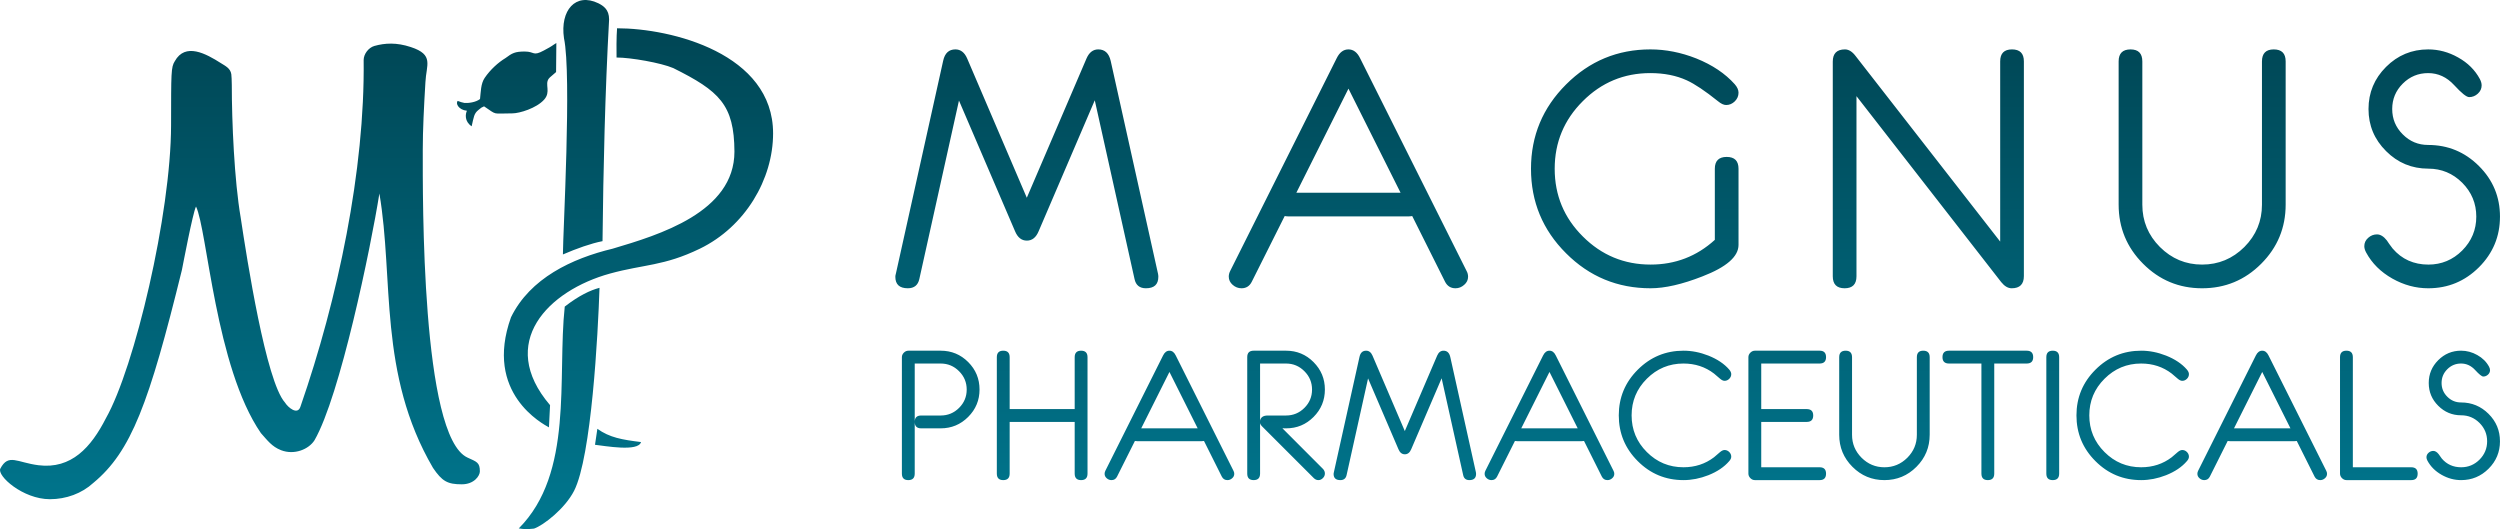
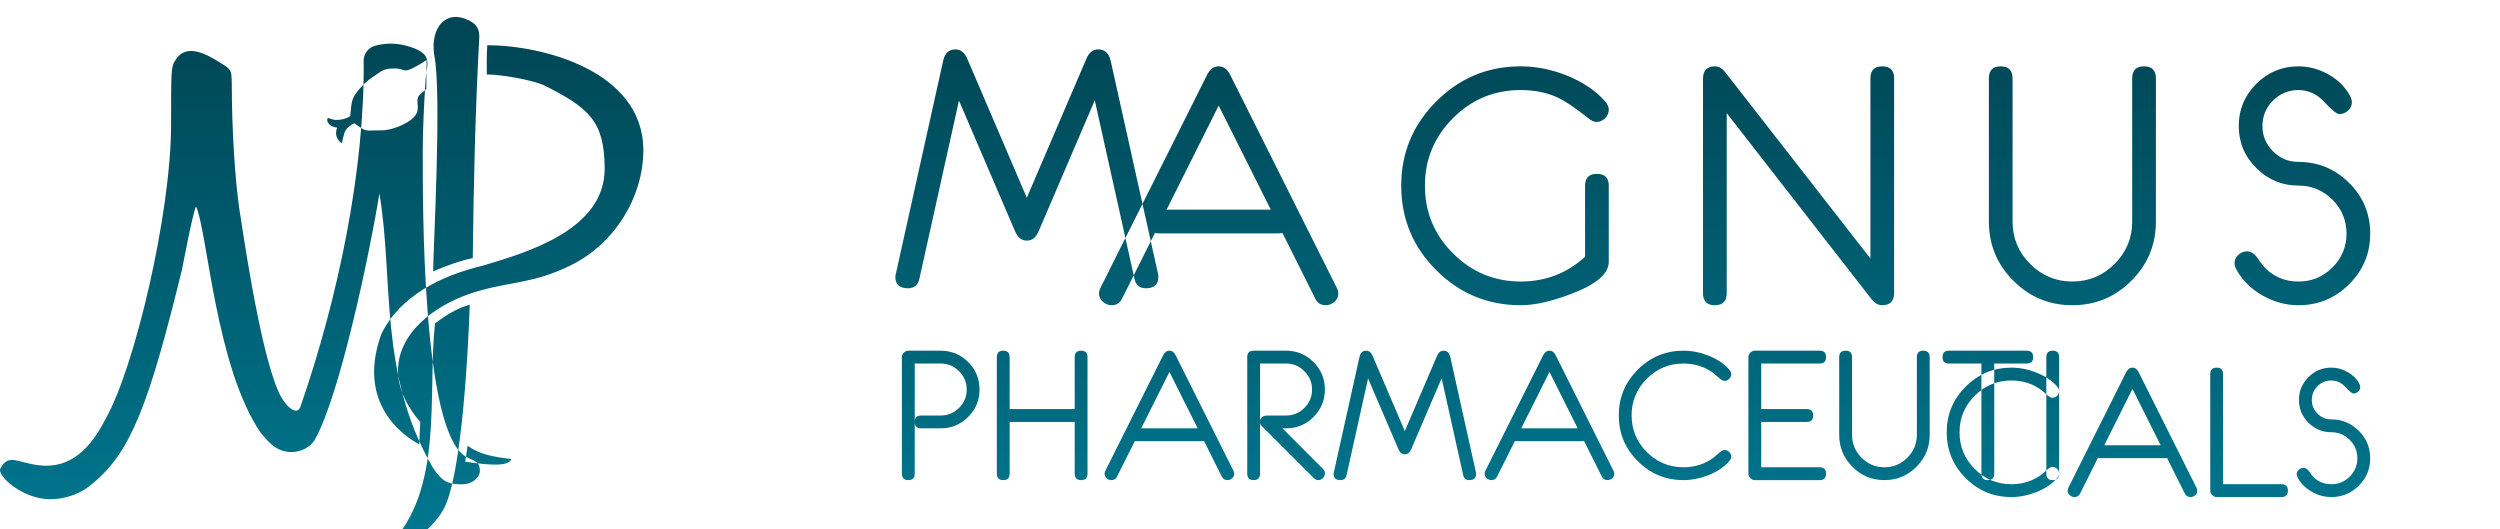
<svg xmlns="http://www.w3.org/2000/svg" xml:space="preserve" width="163.818mm" height="34.672mm" version="1.1" style="shape-rendering:geometricPrecision; text-rendering:geometricPrecision; image-rendering:optimizeQuality; fill-rule:evenodd; clip-rule:evenodd" viewBox="0 0 16367.53 3464.2">
  <defs>
    <style type="text/css">
   
    .fil0 {fill:url(#id0)}
   
  </style>
    <linearGradient id="id0" gradientUnits="userSpaceOnUse" x1="8183.77" y1="0.02" x2="8183.77" y2="3464.2">
      <stop offset="0" style="stop-opacity:1; stop-color:#004351" />
      <stop offset="1" style="stop-opacity:1; stop-color:#00778F" />
    </linearGradient>
  </defs>
  <g id="Слой_x0020_1">
-     <path class="fil0" d="M2380.8 393.39c8.63,720.04 -168.54,1561.7 -413.49,2268.04 -18.3,59.97 -81.74,6.27 -101.85,-26.26 -123.97,-138.23 -248.26,-934.9 -289.84,-1211.17 -41.53,-242.16 -58.15,-627.55 -58.15,-868.99 0,-43.68 -1.95,-42.17 -3.13,-69.2 -5.86,-39.12 -39.59,-54.21 -68.02,-72.31 -97.76,-62.22 -233.43,-136.9 -302.09,-12.57 -24.84,39.16 -23.77,73.38 -24.3,419.73 -0.88,579.7 -239,1586.07 -426.49,1917.45 -96.81,189.96 -226.15,335.02 -441.82,307.8 -140.56,-17.75 -196.08,-78.75 -249.32,21.87 -24.26,46.48 146.97,200.58 324.35,200.58 105.97,0 208.78,-37.35 284.42,-106.85 248.2,-205.38 364.71,-520.5 579.73,-1393.66 7.4,-35.8 70.73,-372.27 92.4,-415.74 73.75,151.37 127.24,1051.14 424.83,1483.43 42.39,47.14 71.41,88.41 131.9,111.95 87.2,33.95 181.72,-6.16 218.94,-64.88 167.1,-289.28 368.34,-1258.97 424.89,-1615.82 95.49,557.82 -8.99,1179.53 350.85,1796.22 59.72,88.13 95.14,107.87 188.67,107.87 80.99,0 118.4,-55.76 118.39,-84.82 0,-58.59 -20.22,-62.31 -81.29,-90.39 -303.25,-139.53 -292.55,-1706.69 -292.55,-2015.39 0,-130.03 7.88,-285.74 17.35,-441.98 5.25,-113.8 58.68,-179.76 -95.68,-230.14 -93.57,-31.07 -169.56,-26.6 -238.75,-7.17 -38.37,11.19 -69.96,53.07 -69.96,92.39zm5202.89 1418.46c0,50.47 -27.11,75.48 -81.33,75.48 -41.27,0 -66.3,-20.43 -74.65,-60.89l-260.23 -1169.79 -367.4 857.02c-17.11,41.27 -42.96,61.71 -77.16,61.71 -34.61,0 -60.47,-20.43 -77.56,-61.71l-366.99 -855.36 -259.4 1168.12c-8.75,40.45 -33.78,60.89 -75.48,60.89 -54.62,0 -81.74,-25.02 -81.74,-75.48 0,-6.24 1.25,-12.92 3.33,-19.18l309.87 -1395c10.84,-49.63 37.54,-74.23 80.07,-74.23 33.78,0 59.64,19.59 76.73,58.8l390.76 912.49 391.18 -912.49c17.11,-39.21 42.96,-58.8 76.74,-58.8 42.54,0 69.65,25.02 81.32,75.48l309.87 1393.74c1.24,6.26 2.08,12.94 2.08,19.18zm-1594.97 950.07c0,-27.79 14.01,-41.56 42.24,-41.56l127.67 0c46.77,0 86.98,-16.5 120.2,-49.72 33.44,-33.21 50.17,-73.21 50.17,-120.2 0,-46.77 -16.73,-86.98 -50.17,-120.2 -33.21,-33.45 -73.43,-50.17 -120.2,-50.17l-169.91 0 0 381.84zm-84.06 338.93l0 -762.35c0,-11.29 4.31,-21 12.88,-29.59 8.59,-8.57 18.3,-12.88 29.6,-12.88l211.71 0c70.28,0 130.38,24.86 179.85,74.35 49.49,49.48 74.35,109.57 74.35,179.84 0,70.05 -24.86,129.93 -74.57,179.63 -49.71,49.71 -109.8,74.57 -180.3,74.57l-127.44 0c-28.02,0 -42.02,-14.24 -42.02,-42.49l0 338.93c0,28.24 -14.01,42.47 -42.02,42.47 -28.02,0 -42.03,-14.24 -42.03,-42.47zm1215.36 0c0,28.24 -14.01,42.47 -42.02,42.47 -28.03,0 -42.02,-14.24 -42.02,-42.47l0 -338.47 -425.68 0 0 338.47c0,28.24 -14.02,42.47 -42.02,42.47 -28.03,0 -42.03,-14.24 -42.03,-42.47l0 -762.35c0,-28.24 14.01,-42.47 42.03,-42.47 28.01,0 42.02,14.24 42.02,42.71l0 339.59 425.68 0 0 -339.59c0,-28.48 14,-42.71 42.02,-42.71 28.02,0 42.02,14.24 42.02,42.47l0 762.35zm960.71 1.36c0,11.29 -4.52,21 -13.78,28.92 -9.04,8.12 -19.43,12.19 -30.73,12.19 -16.95,0 -29.14,-7.68 -37.06,-23.04l-116.58 -233.18c-4.75,0.9 -9.72,1.36 -15.15,1.36l-422.06 0c-5.43,0 -10.62,-0.46 -15.14,-1.36l-116.81 233.18c-7.68,15.36 -19.88,23.04 -36.38,23.04 -11.76,0 -22.14,-4.07 -31.4,-12.19 -9.26,-8.14 -13.79,-17.85 -13.79,-29.15 0,-7 1.81,-13.79 5.2,-20.34l377.78 -754.65c10.16,-20.55 23.95,-30.95 41.57,-30.95 17.39,0 31.18,10.4 41.34,31.4l377.78 754.66c3.62,6.54 5.2,13.33 5.2,20.11zm-239.5 -297.79l-184.82 -369.21 -184.83 369.21 369.65 0zm832.84 295.98c0,11.07 -4.3,21.23 -13.11,29.82 -8.58,8.81 -18.52,13.1 -29.59,13.1 -10.85,0 -20.57,-4.29 -29.6,-12.88l-332.82 -332.81c-11.07,-10.17 -17.61,-19.21 -19.19,-27.57l0 330.78c0,28.24 -14.02,42.47 -42.02,42.47 -28.03,0 -42.03,-14.24 -42.03,-42.47l0 -762.8c0,-28.01 14.01,-42.02 42.03,-42.02l212.16 0c70.27,0 130.37,24.86 179.84,74.57 49.49,49.71 74.35,109.58 74.35,179.62 0,70.05 -24.63,129.93 -74.12,179.63 -49.49,49.71 -109.34,74.57 -179.62,74.57l-24.4 -0.46 266.39 266.85c7.9,8.8 11.75,18.74 11.75,29.59zm-84.06 -549.95c0,-46.77 -16.72,-86.98 -50.16,-120.2 -33.22,-33.45 -73.44,-50.17 -120.2,-50.17l-169.91 0 0 374.84c3.84,-23.05 20.78,-34.57 50.38,-34.57l119.54 0c46.76,0 86.97,-16.5 120.2,-49.72 33.44,-33.21 50.16,-73.21 50.16,-120.2zm1073.91 551.98c0,27.35 -14.68,40.89 -44.05,40.89 -22.37,0 -35.93,-11.07 -40.44,-32.99l-140.99 -633.77 -199.06 464.32c-9.26,22.37 -23.27,33.44 -41.8,33.44 -18.74,0 -32.76,-11.07 -42.02,-33.44l-198.83 -463.41 -140.54 632.86c-4.76,21.92 -18.3,32.99 -40.9,32.99 -29.59,0 -44.28,-13.55 -44.28,-40.89 0,-3.39 0.68,-7 1.81,-10.39l167.87 -755.78c5.87,-26.9 20.33,-40.23 43.38,-40.23 18.3,0 32.31,10.62 41.57,31.86l211.72 494.36 211.94 -494.36c9.26,-21.24 23.27,-31.86 41.57,-31.86 23.04,0 37.73,13.57 44.06,40.9l167.87 755.1c0.67,3.39 1.12,7 1.12,10.39zm904.91 -0.22c0,11.29 -4.53,21 -13.79,28.92 -9.04,8.12 -19.42,12.19 -30.73,12.19 -16.94,0 -29.13,-7.68 -37.05,-23.04l-116.59 -233.18c-4.74,0.9 -9.71,1.36 -15.14,1.36l-422.06 0c-5.43,0 -10.62,-0.46 -15.14,-1.36l-116.81 233.18c-7.69,15.36 -19.88,23.04 -36.38,23.04 -11.76,0 -22.14,-4.07 -31.41,-12.19 -9.26,-8.14 -13.78,-17.85 -13.78,-29.15 0,-7 1.81,-13.79 5.2,-20.34l377.78 -754.65c10.16,-20.55 23.95,-30.95 41.56,-30.95 17.4,0 31.19,10.4 41.35,31.4l377.78 754.66c3.62,6.54 5.2,13.33 5.2,20.11zm-239.5 -297.79l-184.83 -369.21 -184.82 369.21 369.65 0zm1005.23 185.49c0,9.49 -4.3,19.21 -13.33,29.14 -32.54,38.19 -78.18,68.92 -136.47,92.19 -54.68,21.46 -108.91,32.08 -162.68,32.08 -117.04,0 -216.91,-41.34 -299.61,-124.27 -82.91,-82.69 -124.26,-182.56 -124.26,-299.6 0,-116.81 41.57,-216.45 124.49,-299.15 82.93,-82.92 182.79,-124.27 299.38,-124.27 53.77,0 108,10.62 162.68,32.09 58.29,23.26 103.93,53.77 136.47,91.5 9.03,10.63 13.33,20.56 13.33,29.82 0,11.76 -4.3,21.92 -13.11,30.73 -8.81,8.59 -18.97,13.1 -30.5,13.1 -9.03,0 -18.75,-4.51 -29.37,-13.55 -8.57,-7.91 -21.69,-19.21 -39.76,-33.9 -57.17,-43.83 -123.82,-65.74 -200.19,-65.74 -93.54,0 -173.3,33.21 -239.73,99.64 -66.43,66.2 -99.64,146.18 -99.64,239.72 0,93.77 33.21,173.98 99.64,240.18 66.43,66.43 146.19,99.64 239.73,99.64 76.36,0 143.02,-21.92 200.19,-65.53 8.58,-7.9 21.92,-19.19 39.76,-34.11 10.62,-8.81 20.34,-13.34 29.37,-13.34 11.53,0 21.69,4.31 30.5,13.12 8.81,8.8 13.11,18.97 13.11,30.49zm620.67 111.16c0,28.26 -14.01,42.25 -41.8,42.25l-424.09 0c-11.07,0 -21.01,-4.29 -29.6,-12.88 -8.58,-8.59 -12.88,-18.52 -12.88,-29.59l0 -762.35c0,-11.29 4.3,-21 12.88,-29.59 8.59,-8.57 18.53,-12.88 29.6,-12.88l424.09 0c27.8,0 41.8,14.02 41.8,42.25 0,27.8 -14.01,41.8 -42.03,41.8l-382.29 0 0 298.25 297.57 0c28.46,0 42.69,14 42.69,41.79 0,28.25 -14.24,42.25 -42.69,42.25l-297.57 0 0 296.89 382.29 0c28.03,0 42.03,14.01 42.03,41.79zm678.51 -254.63c0,82.02 -28.92,152.06 -86.76,209.9 -57.84,58.06 -127.89,86.98 -209.67,86.98 -81.57,0 -151.39,-28.92 -209.23,-86.98 -57.85,-57.84 -86.76,-127.88 -86.76,-209.9l0 -507.94c0,-28.24 14.01,-42.47 42.25,-42.47 27.8,0 41.79,14.24 41.79,42.71l0 508.15c0,58.29 20.79,108.23 62.37,150.02 41.79,41.57 91.51,62.37 149.58,62.37 58.28,0 108.23,-20.79 150.02,-62.37 41.57,-41.79 62.37,-91.73 62.37,-150.02l0 -508.15c0,-28.48 14.01,-42.71 41.8,-42.71 28.24,0 42.24,14.24 42.24,42.47l0 507.94zm677.6 -508.16c0,27.8 -14.23,41.8 -42.69,41.8l-212.18 0 0 720.53c0,28.47 -14,42.7 -42.02,42.7 -28.02,0 -42.02,-14.24 -42.02,-42.7l0 -720.53 -212.16 0c-28.47,0 -42.7,-14.01 -42.7,-41.8 0,-28.24 14.24,-42.25 42.47,-42.25l508.83 0c28.25,0 42.47,14.02 42.47,42.25zm170.14 762.57c0,28.24 -14.01,42.47 -42.02,42.47 -28.02,0 -42.03,-14.24 -42.03,-42.47l0 -762.35c0,-28.24 14.02,-42.47 42.03,-42.47 28.02,0 42.02,14.24 42.02,42.47l0 762.35zm849.56 -110.94c0,9.49 -4.31,19.21 -13.34,29.14 -32.54,38.19 -78.18,68.92 -136.46,92.19 -54.68,21.46 -108.92,32.08 -162.69,32.08 -117.04,0 -216.9,-41.34 -299.61,-124.27 -82.91,-82.69 -124.26,-182.56 -124.26,-299.6 0,-116.81 41.57,-216.45 124.49,-299.15 82.93,-82.92 182.8,-124.27 299.38,-124.27 53.77,0 108.01,10.62 162.69,32.09 58.28,23.26 103.92,53.77 136.46,91.5 9.03,10.63 13.34,20.56 13.34,29.82 0,11.76 -4.31,21.92 -13.12,30.73 -8.8,8.59 -18.97,13.1 -30.49,13.1 -9.03,0 -18.76,-4.51 -29.37,-13.55 -8.58,-7.91 -21.69,-19.21 -39.77,-33.9 -57.17,-43.83 -123.82,-65.74 -200.19,-65.74 -93.54,0 -173.3,33.21 -239.73,99.64 -66.43,66.2 -99.64,146.18 -99.64,239.72 0,93.77 33.21,173.98 99.64,240.18 66.43,66.43 146.19,99.64 239.73,99.64 76.36,0 143.02,-21.92 200.19,-65.53 8.58,-7.9 21.92,-19.19 39.77,-34.11 10.61,-8.81 20.34,-13.34 29.37,-13.34 11.52,0 21.69,4.31 30.49,13.12 8.81,8.8 13.12,18.97 13.12,30.49zm904.22 112.3c0,11.29 -4.53,21 -13.79,28.92 -9.04,8.12 -19.42,12.19 -30.73,12.19 -16.94,0 -29.14,-7.68 -37.05,-23.04l-116.59 -233.18c-4.74,0.9 -9.71,1.36 -15.14,1.36l-422.06 0c-5.43,0 -10.62,-0.46 -15.14,-1.36l-116.81 233.18c-7.69,15.36 -19.88,23.04 -36.38,23.04 -11.76,0 -22.15,-4.07 -31.41,-12.19 -9.26,-8.14 -13.78,-17.85 -13.78,-29.15 0,-7 1.81,-13.79 5.2,-20.34l377.78 -754.65c10.16,-20.55 23.95,-30.95 41.56,-30.95 17.4,0 31.18,10.4 41.35,31.4l377.78 754.66c3.62,6.54 5.2,13.33 5.2,20.11zm-239.5 -297.79l-184.83 -369.21 -184.82 369.21 369.65 0zm832.84 296.65c0,28.26 -14.02,42.25 -41.8,42.25l-424.09 0c-11.07,0 -21.02,-4.29 -29.61,-12.88 -8.57,-8.59 -12.88,-18.52 -12.88,-29.59l0 -762.35c0,-28.24 14.02,-42.47 42.03,-42.47 28.02,0 42.02,14.24 42.02,42.71l0 720.53 382.3 0c28.02,0 42.03,14.01 42.03,41.79zm538.87 -211.94c0,70.04 -24.86,129.92 -74.57,179.62 -49.93,49.72 -109.8,74.57 -179.84,74.57 -44.29,0 -86.76,-11.52 -127.21,-34.35 -41.57,-23.49 -72.53,-54.21 -93.31,-92.85 -4.31,-8.14 -6.33,-15.37 -6.33,-22.15 0,-11.52 4.53,-21.46 13.79,-29.59 9.03,-8.13 19.43,-12.2 31.17,-12.2 11.98,0 23.73,6.99 35.02,21.46 4.31,6.77 11.07,16.27 20.56,28.7 32.54,37.96 74.78,56.94 126.76,56.94 46.54,0 86.75,-16.73 119.98,-49.94 33.22,-33.43 49.94,-73.43 49.94,-120.21 0,-46.77 -16.72,-86.76 -49.94,-120.2 -33.44,-33.22 -73.44,-49.94 -120.2,-49.94 -58.52,0 -108.47,-20.79 -149.81,-62.14 -41.57,-41.34 -62.36,-91.05 -62.36,-149.35 0,-58.29 20.78,-108 62.14,-149.35 41.34,-41.34 91.28,-62.14 149.57,-62.14 37.06,0 72.53,9.49 106.43,28.71 34.11,18.97 59.64,44.5 76.81,76.36 4.3,8.13 6.32,15.59 6.32,22.59 0,11.3 -4.52,21.02 -13.33,29.15 -9.04,8.36 -19.43,12.43 -30.95,12.43 -9.49,0 -27.12,-14.24 -53.32,-42.71 -25.98,-28.24 -56.71,-42.47 -92.19,-42.47 -35.02,0 -65.06,12.43 -90.15,37.51 -24.85,24.85 -37.27,54.9 -37.27,89.92 0,35.02 12.42,65.07 37.5,89.92 24.86,25.09 54.9,37.52 89.92,37.52 70.05,0 130.16,24.85 180.08,74.57 49.93,49.7 74.78,109.57 74.78,179.61zm-6755.84 -1077.69c0,20.84 -8.35,38.78 -25.44,53.37 -16.69,15.02 -35.87,22.52 -56.72,22.52 -31.28,0 -53.8,-14.17 -68.4,-42.53l-215.19 -430.39c-8.76,1.67 -17.93,2.51 -27.94,2.51l-779.03 0c-10,0 -19.59,-0.84 -27.94,-2.51l-215.61 430.39c-14.18,28.37 -36.7,42.53 -67.14,42.53 -21.69,0 -40.86,-7.5 -57.97,-22.52 -17.1,-15.01 -25.45,-32.94 -25.45,-53.8 0,-12.92 3.34,-25.43 9.6,-37.53l697.29 -1392.91c18.76,-37.95 44.2,-57.13 76.73,-57.13 32.1,0 57.54,19.18 76.3,57.96l697.29 1392.91c6.67,12.1 9.6,24.62 9.6,37.13zm-442.08 -549.65l-341.12 -681.46 -341.14 681.46 682.27 0zm2212.68 -655.17c0,21.68 -7.91,40.44 -24.18,56.71 -16.27,15.86 -35.03,24.19 -56.72,24.19 -15.85,0 -33.77,-8.33 -53.79,-25.03 -83.83,-67.13 -151.81,-112.59 -203.51,-136.36 -69.23,-31.7 -148.88,-47.54 -239.38,-47.54 -172.23,0 -319.87,61.3 -442.07,183.9 -122.6,122.19 -183.91,269.83 -183.91,442.49 0,173.07 61.31,321.12 184.33,443.31 122.6,122.6 270.65,183.91 443.72,183.91 161.4,0 301.52,-53.79 420.37,-161.81l0 -465.42c0,-51.72 25.87,-77.57 77.57,-77.57 51.72,0 77.56,25.86 77.56,77.57l0 498.37c0,76.73 -78.81,145.53 -236.86,206.43 -132.2,51.71 -245.23,77.56 -339.06,77.56 -216.02,0 -400.78,-76.32 -553.41,-229.36 -153.06,-152.65 -229.38,-336.98 -229.38,-553 0,-215.6 76.74,-399.52 229.79,-552.16 153.06,-153.05 336.98,-229.37 552.16,-229.37 99.67,0 199.77,19.59 300.27,59.22 105.52,42.53 189.35,98.83 251.89,168.9 16.27,18.76 24.6,37.12 24.6,55.05zm1868.2 1201.07c0,52.96 -26.69,79.65 -79.65,79.65 -24.19,0 -47.13,-13.34 -68.82,-40.45l-947.51 -1217.33 0 1179.38c0,52.13 -25.86,78.4 -77.56,78.4 -51.72,0 -77.58,-26.27 -77.58,-78.4l0 -1405.84c0,-52.96 26.7,-79.65 79.66,-79.65 24.19,0 47.54,14.18 68.81,42.12l947.52 1216.08 0 -1179.8c0,-52.13 25.86,-78.4 77.15,-78.4 52.13,0 77.98,26.27 77.98,78.4l0 1405.84zm1713.9 -468.33c0,151.38 -53.38,280.67 -160.14,387.42 -106.77,107.19 -236.05,160.56 -387.01,160.56 -150.55,0 -279.42,-53.37 -386.18,-160.56 -106.76,-106.76 -160.14,-236.04 -160.14,-387.42l0 -937.5c0,-52.13 25.87,-78.4 77.99,-78.4 51.3,0 77.14,26.27 77.14,78.82l0 937.92c0,107.6 38.37,199.76 115.11,276.9 77.15,76.74 168.9,115.11 276.08,115.11 107.6,0 199.76,-38.37 276.91,-115.11 76.73,-77.14 115.1,-169.3 115.1,-276.9l0 -937.92c0,-52.55 25.87,-78.82 77.16,-78.82 52.12,0 77.98,26.27 77.98,78.4l0 937.5zm1403.2 78.81c0,129.29 -45.87,239.81 -137.62,331.55 -92.17,91.75 -202.67,137.62 -331.96,137.62 -81.74,0 -160.14,-21.26 -234.8,-63.38 -76.73,-43.37 -133.86,-100.09 -172.23,-171.4 -7.92,-15.02 -11.69,-28.37 -11.69,-40.87 0,-21.26 8.35,-39.62 25.45,-54.63 16.69,-15.02 35.87,-22.52 57.55,-22.52 22.1,0 43.79,12.93 64.64,39.63 7.92,12.51 20.44,30.02 37.95,52.96 60.06,70.06 138.05,105.09 233.96,105.09 85.92,0 160.15,-30.86 221.46,-92.16 61.3,-61.73 92.16,-135.54 92.16,-221.88 0,-86.32 -30.86,-160.13 -92.16,-221.86 -61.73,-61.31 -135.54,-92.17 -221.87,-92.17 -108.02,0 -200.19,-38.37 -276.5,-114.68 -76.73,-76.31 -115.1,-168.07 -115.1,-275.66 0,-107.6 38.37,-199.35 114.68,-275.66 76.32,-76.32 168.49,-114.69 276.09,-114.69 68.39,0 133.86,17.51 196.42,52.96 62.98,35.03 110.09,82.16 141.8,140.96 7.91,15.02 11.67,28.77 11.67,41.7 0,20.85 -8.33,38.79 -24.6,53.79 -16.69,15.44 -35.87,22.94 -57.14,22.94 -17.51,0 -50.05,-26.28 -98.41,-78.81 -47.97,-52.13 -104.69,-78.4 -170.16,-78.4 -64.63,0 -120.1,22.93 -166.4,69.23 -45.87,45.87 -68.8,101.33 -68.8,165.98 0,64.63 22.93,120.11 69.22,165.98 45.88,46.3 101.34,69.23 165.98,69.23 129.29,0 240.22,45.87 332.38,137.63 92.17,91.74 138.04,202.26 138.04,331.53zm-12931.59 -1080.91c-64.18,0 -83.32,10.61 -126.39,42.92 -47.84,28.78 -99.54,75.91 -136.29,129.79 -26.02,38.08 -25.11,92.78 -30.52,138.28 -26.62,21.31 -76.29,28.05 -102.11,25.67 -20.15,-4.66 -23.54,-5.2 -43.84,-13.25 -15.36,16.09 4.95,58.51 60.25,64.46 -10.17,21.11 -17.08,69.62 30.89,101.75 14.13,-60.62 14.93,-83.72 44.39,-106.88 19.36,-16.6 19.03,-15.57 36.83,-23.87 90.03,60.29 49.39,46 185.59,46 45.8,0 157.24,-33.35 207.8,-89.91 45.5,-50.9 3.21,-98.34 29.39,-136.27 1.43,-2.07 6.27,-7.24 8,-9.01l40.8 -35.21 1.74 -190.14c-37.56,22.68 -12.87,11.86 -81.35,48.72 -74.37,40.03 -59.23,6.95 -125.18,6.95zm249.47 1328.63c90.24,-39.08 185.09,-72.65 259.34,-87.08 5.21,-478.78 16.59,-971.85 43.09,-1451.58 0,-65.09 -37.01,-88.87 -70.47,-105.96 -149.46,-71.8 -251.45,46.74 -224.96,228.74 51.16,240.26 -7,1279.65 -7,1415.88zm351.22 -1289.35c93.33,0 291.08,34.77 371.49,69.23 301.3,150.12 398.84,239.04 400.32,546.9 0,397.28 -494.43,545.53 -797.39,635.42 -266.49,64.06 -540.49,193.26 -665.39,448.89 -179.2,498.42 211.9,699.91 248.3,720.97l7.34 -145.44c-349.89,-409.38 -11.4,-750.29 392.61,-861.58 221.33,-60.97 352.19,-48.5 587.41,-162.43 297.78,-144.24 480.17,-455.16 480.17,-755.58 0,-522.09 -664.53,-687.86 -1021.5,-687.86 -4.54,51.99 -4.11,158.36 -3.37,191.48zm-640.25 3082.96c32.68,4.88 49.26,6.96 99.77,1.27 61.64,-21.32 202.32,-130.09 262.33,-247.22 113.94,-222.61 156.82,-1029.17 166.63,-1329.31 -60.78,16.08 -134.45,50.67 -227.63,123.02 -49.87,464.84 60.32,1090.24 -301.1,1452.25zm499.18 -547.5c65.3,7.2 283.79,47.52 301.27,-17.87 -124.16,-15.4 -205.6,-29.31 -285.81,-86.8l-15.46 104.68z" />
+     <path class="fil0" d="M2380.8 393.39c8.63,720.04 -168.54,1561.7 -413.49,2268.04 -18.3,59.97 -81.74,6.27 -101.85,-26.26 -123.97,-138.23 -248.26,-934.9 -289.84,-1211.17 -41.53,-242.16 -58.15,-627.55 -58.15,-868.99 0,-43.68 -1.95,-42.17 -3.13,-69.2 -5.86,-39.12 -39.59,-54.21 -68.02,-72.31 -97.76,-62.22 -233.43,-136.9 -302.09,-12.57 -24.84,39.16 -23.77,73.38 -24.3,419.73 -0.88,579.7 -239,1586.07 -426.49,1917.45 -96.81,189.96 -226.15,335.02 -441.82,307.8 -140.56,-17.75 -196.08,-78.75 -249.32,21.87 -24.26,46.48 146.97,200.58 324.35,200.58 105.97,0 208.78,-37.35 284.42,-106.85 248.2,-205.38 364.71,-520.5 579.73,-1393.66 7.4,-35.8 70.73,-372.27 92.4,-415.74 73.75,151.37 127.24,1051.14 424.83,1483.43 42.39,47.14 71.41,88.41 131.9,111.95 87.2,33.95 181.72,-6.16 218.94,-64.88 167.1,-289.28 368.34,-1258.97 424.89,-1615.82 95.49,557.82 -8.99,1179.53 350.85,1796.22 59.72,88.13 95.14,107.87 188.67,107.87 80.99,0 118.4,-55.76 118.39,-84.82 0,-58.59 -20.22,-62.31 -81.29,-90.39 -303.25,-139.53 -292.55,-1706.69 -292.55,-2015.39 0,-130.03 7.88,-285.74 17.35,-441.98 5.25,-113.8 58.68,-179.76 -95.68,-230.14 -93.57,-31.07 -169.56,-26.6 -238.75,-7.17 -38.37,11.19 -69.96,53.07 -69.96,92.39zm5202.89 1418.46c0,50.47 -27.11,75.48 -81.33,75.48 -41.27,0 -66.3,-20.43 -74.65,-60.89l-260.23 -1169.79 -367.4 857.02c-17.11,41.27 -42.96,61.71 -77.16,61.71 -34.61,0 -60.47,-20.43 -77.56,-61.71l-366.99 -855.36 -259.4 1168.12c-8.75,40.45 -33.78,60.89 -75.48,60.89 -54.62,0 -81.74,-25.02 -81.74,-75.48 0,-6.24 1.25,-12.92 3.33,-19.18l309.87 -1395c10.84,-49.63 37.54,-74.23 80.07,-74.23 33.78,0 59.64,19.59 76.73,58.8l390.76 912.49 391.18 -912.49c17.11,-39.21 42.96,-58.8 76.74,-58.8 42.54,0 69.65,25.02 81.32,75.48l309.87 1393.74c1.24,6.26 2.08,12.94 2.08,19.18zm-1594.97 950.07c0,-27.79 14.01,-41.56 42.24,-41.56l127.67 0c46.77,0 86.98,-16.5 120.2,-49.72 33.44,-33.21 50.17,-73.21 50.17,-120.2 0,-46.77 -16.73,-86.98 -50.17,-120.2 -33.21,-33.45 -73.43,-50.17 -120.2,-50.17l-169.91 0 0 381.84zm-84.06 338.93l0 -762.35c0,-11.29 4.31,-21 12.88,-29.59 8.59,-8.57 18.3,-12.88 29.6,-12.88l211.71 0c70.28,0 130.38,24.86 179.85,74.35 49.49,49.48 74.35,109.57 74.35,179.84 0,70.05 -24.86,129.93 -74.57,179.63 -49.71,49.71 -109.8,74.57 -180.3,74.57l-127.44 0c-28.02,0 -42.02,-14.24 -42.02,-42.49l0 338.93c0,28.24 -14.01,42.47 -42.02,42.47 -28.02,0 -42.03,-14.24 -42.03,-42.47zm1215.36 0c0,28.24 -14.01,42.47 -42.02,42.47 -28.03,0 -42.02,-14.24 -42.02,-42.47l0 -338.47 -425.68 0 0 338.47c0,28.24 -14.02,42.47 -42.02,42.47 -28.03,0 -42.03,-14.24 -42.03,-42.47l0 -762.35c0,-28.24 14.01,-42.47 42.03,-42.47 28.01,0 42.02,14.24 42.02,42.71l0 339.59 425.68 0 0 -339.59c0,-28.48 14,-42.71 42.02,-42.71 28.02,0 42.02,14.24 42.02,42.47l0 762.35zm960.71 1.36c0,11.29 -4.52,21 -13.78,28.92 -9.04,8.12 -19.43,12.19 -30.73,12.19 -16.95,0 -29.14,-7.68 -37.06,-23.04l-116.58 -233.18c-4.75,0.9 -9.72,1.36 -15.15,1.36l-422.06 0c-5.43,0 -10.62,-0.46 -15.14,-1.36l-116.81 233.18c-7.68,15.36 -19.88,23.04 -36.38,23.04 -11.76,0 -22.14,-4.07 -31.4,-12.19 -9.26,-8.14 -13.79,-17.85 -13.79,-29.15 0,-7 1.81,-13.79 5.2,-20.34l377.78 -754.65c10.16,-20.55 23.95,-30.95 41.57,-30.95 17.39,0 31.18,10.4 41.34,31.4l377.78 754.66c3.62,6.54 5.2,13.33 5.2,20.11zm-239.5 -297.79l-184.82 -369.21 -184.83 369.21 369.65 0zm832.84 295.98c0,11.07 -4.3,21.23 -13.11,29.82 -8.58,8.81 -18.52,13.1 -29.59,13.1 -10.85,0 -20.57,-4.29 -29.6,-12.88l-332.82 -332.81c-11.07,-10.17 -17.61,-19.21 -19.19,-27.57l0 330.78c0,28.24 -14.02,42.47 -42.02,42.47 -28.03,0 -42.03,-14.24 -42.03,-42.47l0 -762.8c0,-28.01 14.01,-42.02 42.03,-42.02l212.16 0c70.27,0 130.37,24.86 179.84,74.57 49.49,49.71 74.35,109.58 74.35,179.62 0,70.05 -24.63,129.93 -74.12,179.63 -49.49,49.71 -109.34,74.57 -179.62,74.57l-24.4 -0.46 266.39 266.85c7.9,8.8 11.75,18.74 11.75,29.59zm-84.06 -549.95c0,-46.77 -16.72,-86.98 -50.16,-120.2 -33.22,-33.45 -73.44,-50.17 -120.2,-50.17l-169.91 0 0 374.84c3.84,-23.05 20.78,-34.57 50.38,-34.57l119.54 0c46.76,0 86.97,-16.5 120.2,-49.72 33.44,-33.21 50.16,-73.21 50.16,-120.2zm1073.91 551.98c0,27.35 -14.68,40.89 -44.05,40.89 -22.37,0 -35.93,-11.07 -40.44,-32.99l-140.99 -633.77 -199.06 464.32c-9.26,22.37 -23.27,33.44 -41.8,33.44 -18.74,0 -32.76,-11.07 -42.02,-33.44l-198.83 -463.41 -140.54 632.86c-4.76,21.92 -18.3,32.99 -40.9,32.99 -29.59,0 -44.28,-13.55 -44.28,-40.89 0,-3.39 0.68,-7 1.81,-10.39l167.87 -755.78c5.87,-26.9 20.33,-40.23 43.38,-40.23 18.3,0 32.31,10.62 41.57,31.86l211.72 494.36 211.94 -494.36c9.26,-21.24 23.27,-31.86 41.57,-31.86 23.04,0 37.73,13.57 44.06,40.9l167.87 755.1c0.67,3.39 1.12,7 1.12,10.39zm904.91 -0.22c0,11.29 -4.53,21 -13.79,28.92 -9.04,8.12 -19.42,12.19 -30.73,12.19 -16.94,0 -29.13,-7.68 -37.05,-23.04l-116.59 -233.18c-4.74,0.9 -9.71,1.36 -15.14,1.36l-422.06 0c-5.43,0 -10.62,-0.46 -15.14,-1.36l-116.81 233.18c-7.69,15.36 -19.88,23.04 -36.38,23.04 -11.76,0 -22.14,-4.07 -31.41,-12.19 -9.26,-8.14 -13.78,-17.85 -13.78,-29.15 0,-7 1.81,-13.79 5.2,-20.34l377.78 -754.65c10.16,-20.55 23.95,-30.95 41.56,-30.95 17.4,0 31.19,10.4 41.35,31.4l377.78 754.66c3.62,6.54 5.2,13.33 5.2,20.11zm-239.5 -297.79l-184.83 -369.21 -184.82 369.21 369.65 0zm1005.23 185.49c0,9.49 -4.3,19.21 -13.33,29.14 -32.54,38.19 -78.18,68.92 -136.47,92.19 -54.68,21.46 -108.91,32.08 -162.68,32.08 -117.04,0 -216.91,-41.34 -299.61,-124.27 -82.91,-82.69 -124.26,-182.56 -124.26,-299.6 0,-116.81 41.57,-216.45 124.49,-299.15 82.93,-82.92 182.79,-124.27 299.38,-124.27 53.77,0 108,10.62 162.68,32.09 58.29,23.26 103.93,53.77 136.47,91.5 9.03,10.63 13.33,20.56 13.33,29.82 0,11.76 -4.3,21.92 -13.11,30.73 -8.81,8.59 -18.97,13.1 -30.5,13.1 -9.03,0 -18.75,-4.51 -29.37,-13.55 -8.57,-7.91 -21.69,-19.21 -39.76,-33.9 -57.17,-43.83 -123.82,-65.74 -200.19,-65.74 -93.54,0 -173.3,33.21 -239.73,99.64 -66.43,66.2 -99.64,146.18 -99.64,239.72 0,93.77 33.21,173.98 99.64,240.18 66.43,66.43 146.19,99.64 239.73,99.64 76.36,0 143.02,-21.92 200.19,-65.53 8.58,-7.9 21.92,-19.19 39.76,-34.11 10.62,-8.81 20.34,-13.34 29.37,-13.34 11.53,0 21.69,4.31 30.5,13.12 8.81,8.8 13.11,18.97 13.11,30.49zm620.67 111.16c0,28.26 -14.01,42.25 -41.8,42.25l-424.09 0c-11.07,0 -21.01,-4.29 -29.6,-12.88 -8.58,-8.59 -12.88,-18.52 -12.88,-29.59l0 -762.35c0,-11.29 4.3,-21 12.88,-29.59 8.59,-8.57 18.53,-12.88 29.6,-12.88l424.09 0c27.8,0 41.8,14.02 41.8,42.25 0,27.8 -14.01,41.8 -42.03,41.8l-382.29 0 0 298.25 297.57 0c28.46,0 42.69,14 42.69,41.79 0,28.25 -14.24,42.25 -42.69,42.25l-297.57 0 0 296.89 382.29 0c28.03,0 42.03,14.01 42.03,41.79zm678.51 -254.63c0,82.02 -28.92,152.06 -86.76,209.9 -57.84,58.06 -127.89,86.98 -209.67,86.98 -81.57,0 -151.39,-28.92 -209.23,-86.98 -57.85,-57.84 -86.76,-127.88 -86.76,-209.9l0 -507.94c0,-28.24 14.01,-42.47 42.25,-42.47 27.8,0 41.79,14.24 41.79,42.71l0 508.15c0,58.29 20.79,108.23 62.37,150.02 41.79,41.57 91.51,62.37 149.58,62.37 58.28,0 108.23,-20.79 150.02,-62.37 41.57,-41.79 62.37,-91.73 62.37,-150.02l0 -508.15c0,-28.48 14.01,-42.71 41.8,-42.71 28.24,0 42.24,14.24 42.24,42.47l0 507.94zm677.6 -508.16c0,27.8 -14.23,41.8 -42.69,41.8l-212.18 0 0 720.53c0,28.47 -14,42.7 -42.02,42.7 -28.02,0 -42.02,-14.24 -42.02,-42.7l0 -720.53 -212.16 0c-28.47,0 -42.7,-14.01 -42.7,-41.8 0,-28.24 14.24,-42.25 42.47,-42.25l508.83 0c28.25,0 42.47,14.02 42.47,42.25zm170.14 762.57c0,28.24 -14.01,42.47 -42.02,42.47 -28.02,0 -42.03,-14.24 -42.03,-42.47l0 -762.35c0,-28.24 14.02,-42.47 42.03,-42.47 28.02,0 42.02,14.24 42.02,42.47l0 762.35zc0,9.49 -4.31,19.21 -13.34,29.14 -32.54,38.19 -78.18,68.92 -136.46,92.19 -54.68,21.46 -108.92,32.08 -162.69,32.08 -117.04,0 -216.9,-41.34 -299.61,-124.27 -82.91,-82.69 -124.26,-182.56 -124.26,-299.6 0,-116.81 41.57,-216.45 124.49,-299.15 82.93,-82.92 182.8,-124.27 299.38,-124.27 53.77,0 108.01,10.62 162.69,32.09 58.28,23.26 103.92,53.77 136.46,91.5 9.03,10.63 13.34,20.56 13.34,29.82 0,11.76 -4.31,21.92 -13.12,30.73 -8.8,8.59 -18.97,13.1 -30.49,13.1 -9.03,0 -18.76,-4.51 -29.37,-13.55 -8.58,-7.91 -21.69,-19.21 -39.77,-33.9 -57.17,-43.83 -123.82,-65.74 -200.19,-65.74 -93.54,0 -173.3,33.21 -239.73,99.64 -66.43,66.2 -99.64,146.18 -99.64,239.72 0,93.77 33.21,173.98 99.64,240.18 66.43,66.43 146.19,99.64 239.73,99.64 76.36,0 143.02,-21.92 200.19,-65.53 8.58,-7.9 21.92,-19.19 39.77,-34.11 10.61,-8.81 20.34,-13.34 29.37,-13.34 11.52,0 21.69,4.31 30.49,13.12 8.81,8.8 13.12,18.97 13.12,30.49zm904.22 112.3c0,11.29 -4.53,21 -13.79,28.92 -9.04,8.12 -19.42,12.19 -30.73,12.19 -16.94,0 -29.14,-7.68 -37.05,-23.04l-116.59 -233.18c-4.74,0.9 -9.71,1.36 -15.14,1.36l-422.06 0c-5.43,0 -10.62,-0.46 -15.14,-1.36l-116.81 233.18c-7.69,15.36 -19.88,23.04 -36.38,23.04 -11.76,0 -22.15,-4.07 -31.41,-12.19 -9.26,-8.14 -13.78,-17.85 -13.78,-29.15 0,-7 1.81,-13.79 5.2,-20.34l377.78 -754.65c10.16,-20.55 23.95,-30.95 41.56,-30.95 17.4,0 31.18,10.4 41.35,31.4l377.78 754.66c3.62,6.54 5.2,13.33 5.2,20.11zm-239.5 -297.79l-184.83 -369.21 -184.82 369.21 369.65 0zm832.84 296.65c0,28.26 -14.02,42.25 -41.8,42.25l-424.09 0c-11.07,0 -21.02,-4.29 -29.61,-12.88 -8.57,-8.59 -12.88,-18.52 -12.88,-29.59l0 -762.35c0,-28.24 14.02,-42.47 42.03,-42.47 28.02,0 42.02,14.24 42.02,42.71l0 720.53 382.3 0c28.02,0 42.03,14.01 42.03,41.79zm538.87 -211.94c0,70.04 -24.86,129.92 -74.57,179.62 -49.93,49.72 -109.8,74.57 -179.84,74.57 -44.29,0 -86.76,-11.52 -127.21,-34.35 -41.57,-23.49 -72.53,-54.21 -93.31,-92.85 -4.31,-8.14 -6.33,-15.37 -6.33,-22.15 0,-11.52 4.53,-21.46 13.79,-29.59 9.03,-8.13 19.43,-12.2 31.17,-12.2 11.98,0 23.73,6.99 35.02,21.46 4.31,6.77 11.07,16.27 20.56,28.7 32.54,37.96 74.78,56.94 126.76,56.94 46.54,0 86.75,-16.73 119.98,-49.94 33.22,-33.43 49.94,-73.43 49.94,-120.21 0,-46.77 -16.72,-86.76 -49.94,-120.2 -33.44,-33.22 -73.44,-49.94 -120.2,-49.94 -58.52,0 -108.47,-20.79 -149.81,-62.14 -41.57,-41.34 -62.36,-91.05 -62.36,-149.35 0,-58.29 20.78,-108 62.14,-149.35 41.34,-41.34 91.28,-62.14 149.57,-62.14 37.06,0 72.53,9.49 106.43,28.71 34.11,18.97 59.64,44.5 76.81,76.36 4.3,8.13 6.32,15.59 6.32,22.59 0,11.3 -4.52,21.02 -13.33,29.15 -9.04,8.36 -19.43,12.43 -30.95,12.43 -9.49,0 -27.12,-14.24 -53.32,-42.71 -25.98,-28.24 -56.71,-42.47 -92.19,-42.47 -35.02,0 -65.06,12.43 -90.15,37.51 -24.85,24.85 -37.27,54.9 -37.27,89.92 0,35.02 12.42,65.07 37.5,89.92 24.86,25.09 54.9,37.52 89.92,37.52 70.05,0 130.16,24.85 180.08,74.57 49.93,49.7 74.78,109.57 74.78,179.61zm-6755.84 -1077.69c0,20.84 -8.35,38.78 -25.44,53.37 -16.69,15.02 -35.87,22.52 -56.72,22.52 -31.28,0 -53.8,-14.17 -68.4,-42.53l-215.19 -430.39c-8.76,1.67 -17.93,2.51 -27.94,2.51l-779.03 0c-10,0 -19.59,-0.84 -27.94,-2.51l-215.61 430.39c-14.18,28.37 -36.7,42.53 -67.14,42.53 -21.69,0 -40.86,-7.5 -57.97,-22.52 -17.1,-15.01 -25.45,-32.94 -25.45,-53.8 0,-12.92 3.34,-25.43 9.6,-37.53l697.29 -1392.91c18.76,-37.95 44.2,-57.13 76.73,-57.13 32.1,0 57.54,19.18 76.3,57.96l697.29 1392.91c6.67,12.1 9.6,24.62 9.6,37.13zm-442.08 -549.65l-341.12 -681.46 -341.14 681.46 682.27 0zm2212.68 -655.17c0,21.68 -7.91,40.44 -24.18,56.71 -16.27,15.86 -35.03,24.19 -56.72,24.19 -15.85,0 -33.77,-8.33 -53.79,-25.03 -83.83,-67.13 -151.81,-112.59 -203.51,-136.36 -69.23,-31.7 -148.88,-47.54 -239.38,-47.54 -172.23,0 -319.87,61.3 -442.07,183.9 -122.6,122.19 -183.91,269.83 -183.91,442.49 0,173.07 61.31,321.12 184.33,443.31 122.6,122.6 270.65,183.91 443.72,183.91 161.4,0 301.52,-53.79 420.37,-161.81l0 -465.42c0,-51.72 25.87,-77.57 77.57,-77.57 51.72,0 77.56,25.86 77.56,77.57l0 498.37c0,76.73 -78.81,145.53 -236.86,206.43 -132.2,51.71 -245.23,77.56 -339.06,77.56 -216.02,0 -400.78,-76.32 -553.41,-229.36 -153.06,-152.65 -229.38,-336.98 -229.38,-553 0,-215.6 76.74,-399.52 229.79,-552.16 153.06,-153.05 336.98,-229.37 552.16,-229.37 99.67,0 199.77,19.59 300.27,59.22 105.52,42.53 189.35,98.83 251.89,168.9 16.27,18.76 24.6,37.12 24.6,55.05zm1868.2 1201.07c0,52.96 -26.69,79.65 -79.65,79.65 -24.19,0 -47.13,-13.34 -68.82,-40.45l-947.51 -1217.33 0 1179.38c0,52.13 -25.86,78.4 -77.56,78.4 -51.72,0 -77.58,-26.27 -77.58,-78.4l0 -1405.84c0,-52.96 26.7,-79.65 79.66,-79.65 24.19,0 47.54,14.18 68.81,42.12l947.52 1216.08 0 -1179.8c0,-52.13 25.86,-78.4 77.15,-78.4 52.13,0 77.98,26.27 77.98,78.4l0 1405.84zm1713.9 -468.33c0,151.38 -53.38,280.67 -160.14,387.42 -106.77,107.19 -236.05,160.56 -387.01,160.56 -150.55,0 -279.42,-53.37 -386.18,-160.56 -106.76,-106.76 -160.14,-236.04 -160.14,-387.42l0 -937.5c0,-52.13 25.87,-78.4 77.99,-78.4 51.3,0 77.14,26.27 77.14,78.82l0 937.92c0,107.6 38.37,199.76 115.11,276.9 77.15,76.74 168.9,115.11 276.08,115.11 107.6,0 199.76,-38.37 276.91,-115.11 76.73,-77.14 115.1,-169.3 115.1,-276.9l0 -937.92c0,-52.55 25.87,-78.82 77.16,-78.82 52.12,0 77.98,26.27 77.98,78.4l0 937.5zm1403.2 78.81c0,129.29 -45.87,239.81 -137.62,331.55 -92.17,91.75 -202.67,137.62 -331.96,137.62 -81.74,0 -160.14,-21.26 -234.8,-63.38 -76.73,-43.37 -133.86,-100.09 -172.23,-171.4 -7.92,-15.02 -11.69,-28.37 -11.69,-40.87 0,-21.26 8.35,-39.62 25.45,-54.63 16.69,-15.02 35.87,-22.52 57.55,-22.52 22.1,0 43.79,12.93 64.64,39.63 7.92,12.51 20.44,30.02 37.95,52.96 60.06,70.06 138.05,105.09 233.96,105.09 85.92,0 160.15,-30.86 221.46,-92.16 61.3,-61.73 92.16,-135.54 92.16,-221.88 0,-86.32 -30.86,-160.13 -92.16,-221.86 -61.73,-61.31 -135.54,-92.17 -221.87,-92.17 -108.02,0 -200.19,-38.37 -276.5,-114.68 -76.73,-76.31 -115.1,-168.07 -115.1,-275.66 0,-107.6 38.37,-199.35 114.68,-275.66 76.32,-76.32 168.49,-114.69 276.09,-114.69 68.39,0 133.86,17.51 196.42,52.96 62.98,35.03 110.09,82.16 141.8,140.96 7.91,15.02 11.67,28.77 11.67,41.7 0,20.85 -8.33,38.79 -24.6,53.79 -16.69,15.44 -35.87,22.94 -57.14,22.94 -17.51,0 -50.05,-26.28 -98.41,-78.81 -47.97,-52.13 -104.69,-78.4 -170.16,-78.4 -64.63,0 -120.1,22.93 -166.4,69.23 -45.87,45.87 -68.8,101.33 -68.8,165.98 0,64.63 22.93,120.11 69.22,165.98 45.88,46.3 101.34,69.23 165.98,69.23 129.29,0 240.22,45.87 332.38,137.63 92.17,91.74 138.04,202.26 138.04,331.53zm-12931.59 -1080.91c-64.18,0 -83.32,10.61 -126.39,42.92 -47.84,28.78 -99.54,75.91 -136.29,129.79 -26.02,38.08 -25.11,92.78 -30.52,138.28 -26.62,21.31 -76.29,28.05 -102.11,25.67 -20.15,-4.66 -23.54,-5.2 -43.84,-13.25 -15.36,16.09 4.95,58.51 60.25,64.46 -10.17,21.11 -17.08,69.62 30.89,101.75 14.13,-60.62 14.93,-83.72 44.39,-106.88 19.36,-16.6 19.03,-15.57 36.83,-23.87 90.03,60.29 49.39,46 185.59,46 45.8,0 157.24,-33.35 207.8,-89.91 45.5,-50.9 3.21,-98.34 29.39,-136.27 1.43,-2.07 6.27,-7.24 8,-9.01l40.8 -35.21 1.74 -190.14c-37.56,22.68 -12.87,11.86 -81.35,48.72 -74.37,40.03 -59.23,6.95 -125.18,6.95zm249.47 1328.63c90.24,-39.08 185.09,-72.65 259.34,-87.08 5.21,-478.78 16.59,-971.85 43.09,-1451.58 0,-65.09 -37.01,-88.87 -70.47,-105.96 -149.46,-71.8 -251.45,46.74 -224.96,228.74 51.16,240.26 -7,1279.65 -7,1415.88zm351.22 -1289.35c93.33,0 291.08,34.77 371.49,69.23 301.3,150.12 398.84,239.04 400.32,546.9 0,397.28 -494.43,545.53 -797.39,635.42 -266.49,64.06 -540.49,193.26 -665.39,448.89 -179.2,498.42 211.9,699.91 248.3,720.97l7.34 -145.44c-349.89,-409.38 -11.4,-750.29 392.61,-861.58 221.33,-60.97 352.19,-48.5 587.41,-162.43 297.78,-144.24 480.17,-455.16 480.17,-755.58 0,-522.09 -664.53,-687.86 -1021.5,-687.86 -4.54,51.99 -4.11,158.36 -3.37,191.48zm-640.25 3082.96c32.68,4.88 49.26,6.96 99.77,1.27 61.64,-21.32 202.32,-130.09 262.33,-247.22 113.94,-222.61 156.82,-1029.17 166.63,-1329.31 -60.78,16.08 -134.45,50.67 -227.63,123.02 -49.87,464.84 60.32,1090.24 -301.1,1452.25zm499.18 -547.5c65.3,7.2 283.79,47.52 301.27,-17.87 -124.16,-15.4 -205.6,-29.31 -285.81,-86.8l-15.46 104.68z" />
  </g>
</svg>